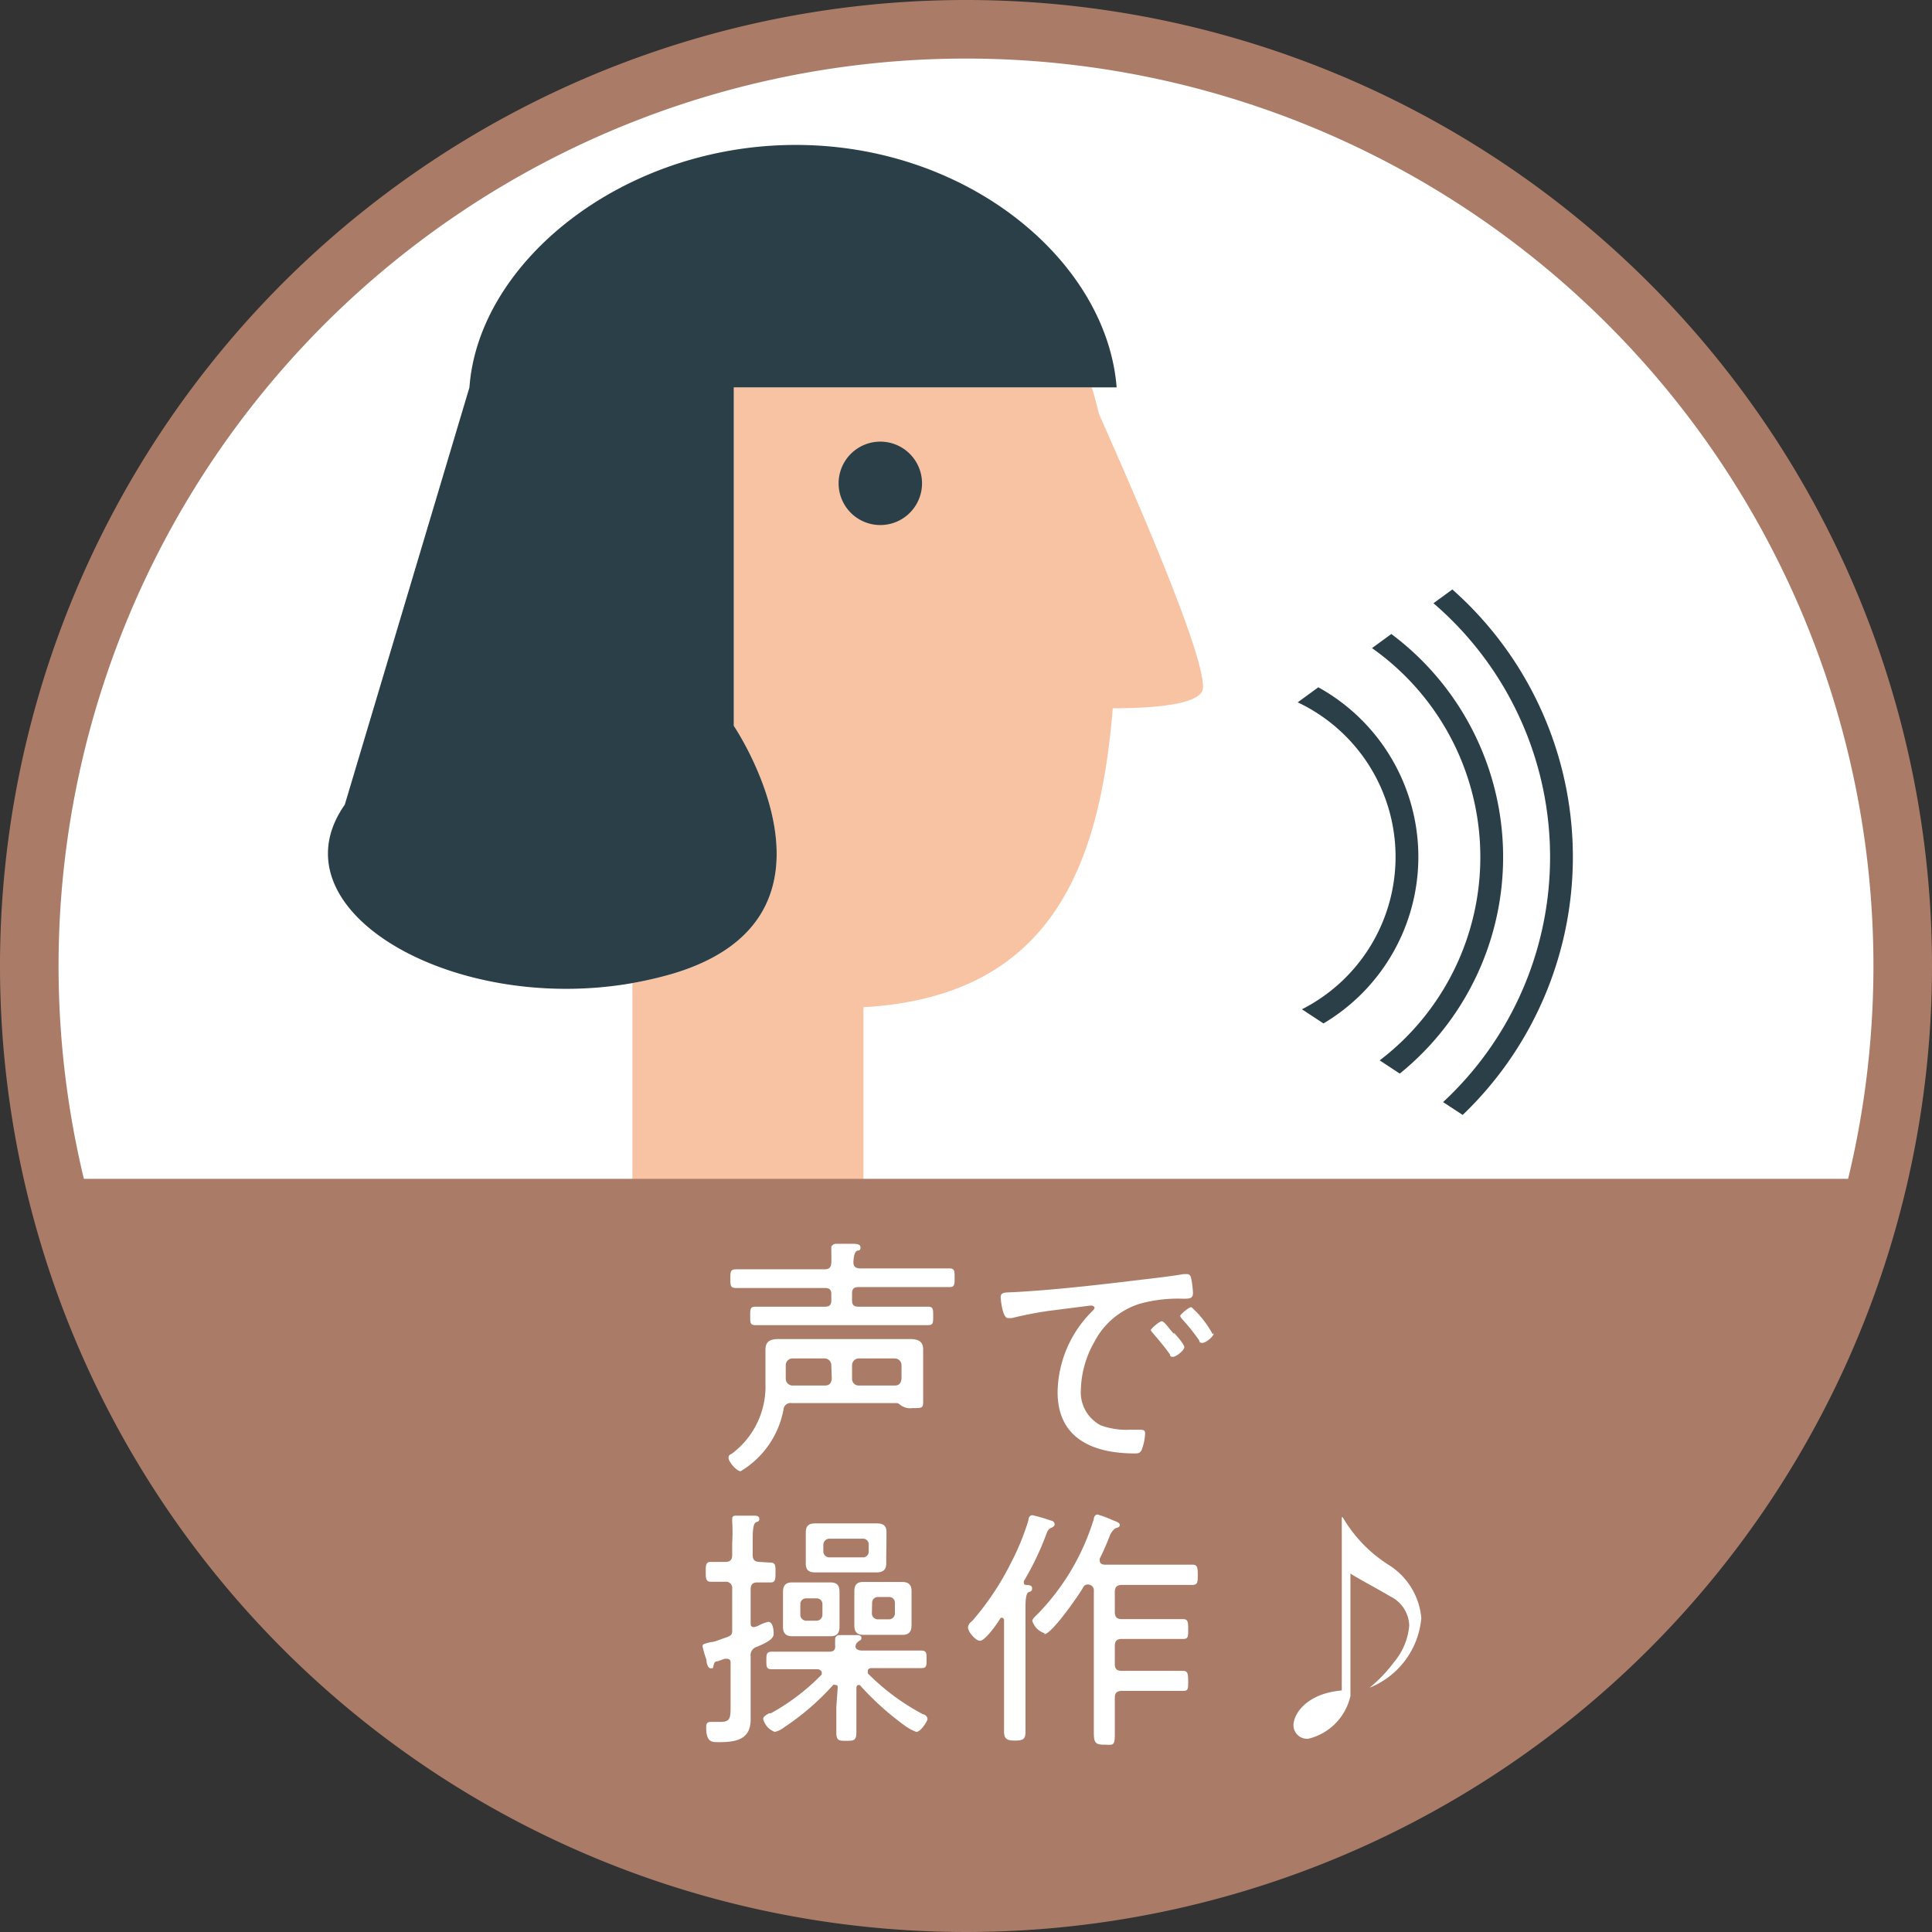
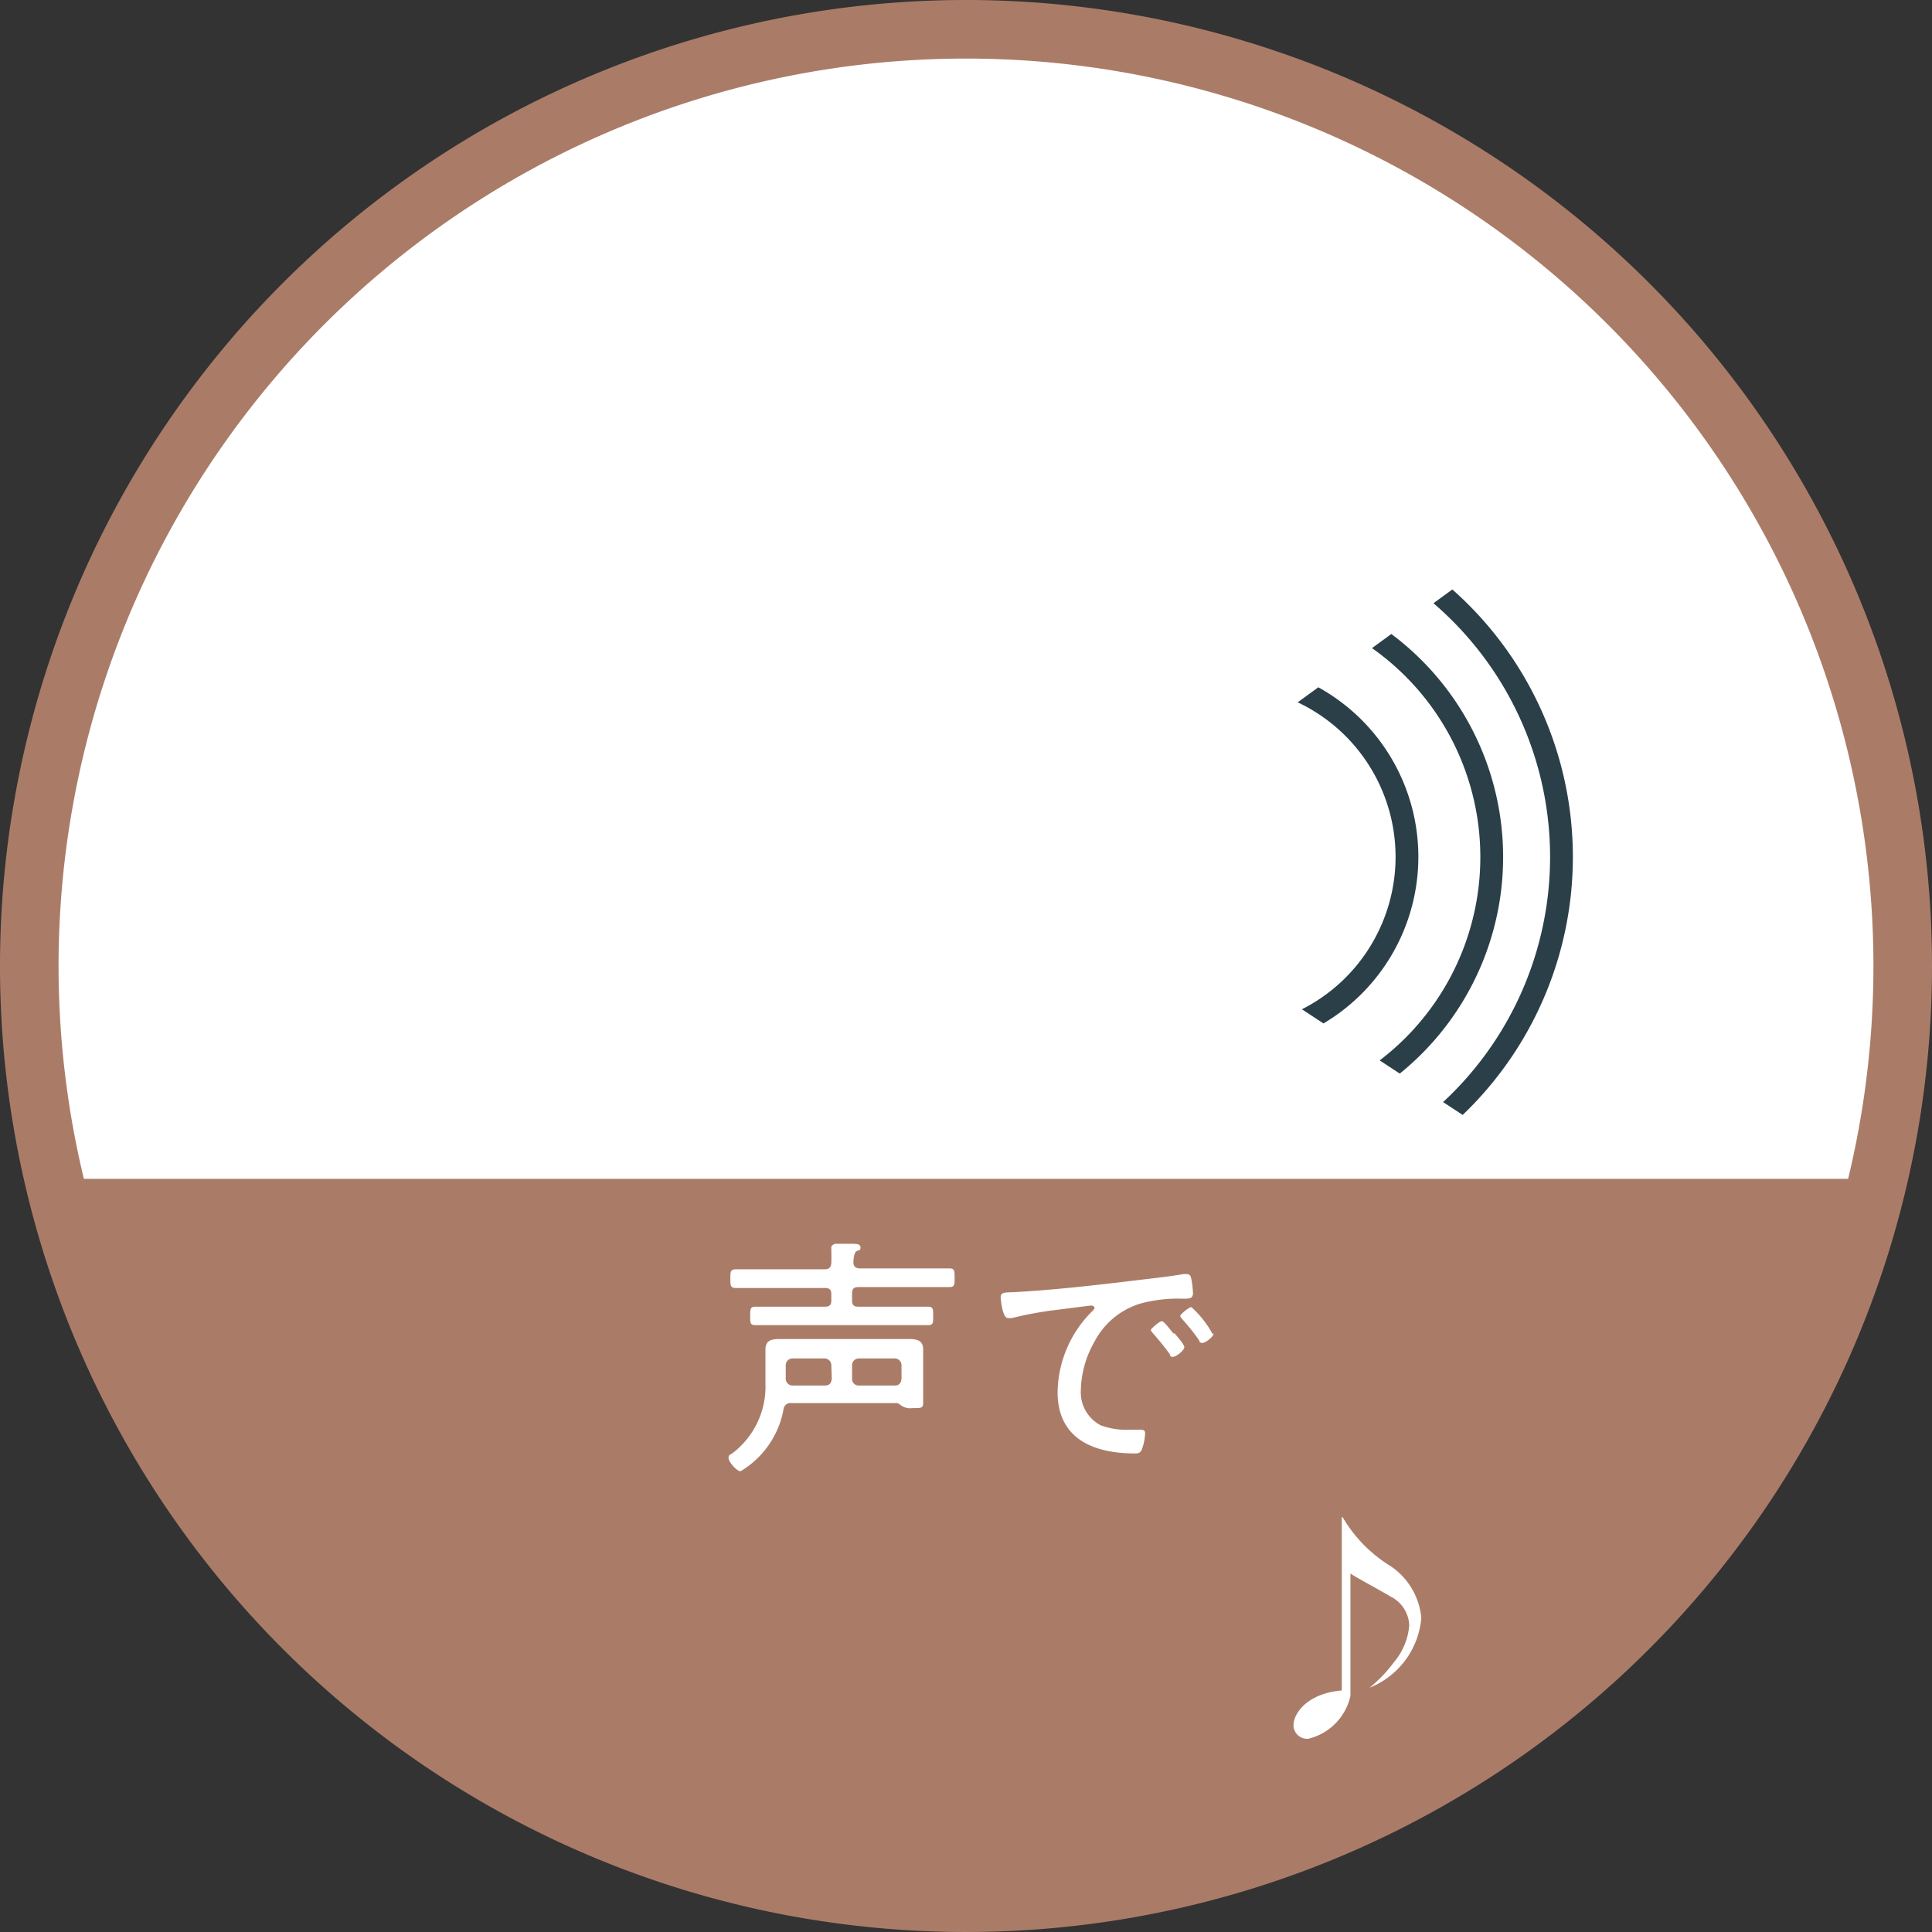
<svg xmlns="http://www.w3.org/2000/svg" viewBox="0 0 84.78 84.78">
  <rect x="0" y="0" width="84.78" height="84.78" fill="#333333" stroke="none" />
  <defs>
    <style>.cls-1,.cls-2,.cls-7{fill:none;}.cls-2{stroke:#aa7c68;stroke-width:5.14px;}.cls-3{fill:#fff;}.cls-4{fill:#f7c3a3;}.cls-5{fill:#2b3f49;}.cls-6{clip-path:url(#clip-path);}.cls-7{stroke:#2b3f49;stroke-miterlimit:10;stroke-width:1px;}.cls-8{fill:#aa7c68;}</style>
    <clipPath id="clip-path">
      <polygon class="cls-1" points="72.33 19.59 53.74 33.16 53.74 42.06 72.33 54.28 72.33 19.59" />
    </clipPath>
  </defs>
  <g id="レイヤー_2" data-name="レイヤー 2">
    <g id="レイヤー_1-2" data-name="レイヤー 1">
      <path class="cls-2" d="M82.21,42.39A39.82,39.82,0,1,1,42.39,2.57,39.82,39.82,0,0,1,82.21,42.39Z" />
      <path class="cls-3" d="M82.21,42.39A39.82,39.82,0,1,1,42.39,2.57,39.82,39.82,0,0,1,82.21,42.39Z" />
-       <path class="cls-4" d="M48.23,18.18c-.1-.4-.2-.8-.32-1.18H32.2V31.85s5.69,8.41-2.72,10.89a17.32,17.32,0,0,1-1.73.4v9.24H37.89V44.2c8.12-.47,10.36-6,10.94-13.12,1.82,0,3.57-.16,3.91-.72C53.18,29.63,50.49,23.25,48.23,18.18Zm-9.6,4.26a1.24,1.24,0,1,1,1.24-1.23A1.23,1.23,0,0,1,38.63,22.44Z" />
-       <path class="cls-5" d="M32.2,31.85V17H49c-.43-5.52-6.5-10.64-14.08-10.64S21,11.48,20.6,17L15.13,35.31c-3.23,4.61,4.71,9.22,12.62,7.83a17.32,17.32,0,0,0,1.73-.4C37.89,40.26,32.2,31.85,32.2,31.85Z" />
-       <path class="cls-5" d="M38.63,19.38a1.83,1.83,0,1,0,1.83,1.83A1.83,1.83,0,0,0,38.63,19.38Z" />
      <g class="cls-6">
        <path class="cls-7" d="M53.74,29.6a8,8,0,0,1,0,16" />
        <path class="cls-7" d="M53.74,25.89a11.72,11.72,0,0,1,0,23.44" />
        <path class="cls-7" d="M53.74,22.44a15.17,15.17,0,0,1,0,30.33" />
      </g>
      <path class="cls-8" d="M2.09,51.73a41.43,41.43,0,0,0,80.61,0Z" />
      <path class="cls-3" d="M39.36,61.57H34.74a.31.31,0,0,0-.36.29,4,4,0,0,1-1.88,2.7c-.18,0-.53-.42-.53-.58s.1-.15.16-.2a3.68,3.68,0,0,0,1.46-3.07V60c0-.26,0-.51,0-.77,0-.41.26-.47.61-.47s.58,0,.88,0H39l.9,0c.34,0,.61.06.61.46s0,.49,0,.74v.82c0,.27,0,.52,0,.77s-.09.24-.47.24a.69.69,0,0,1-.42-.07C39.54,61.69,39.45,61.58,39.36,61.57Zm-2.88-4.78c0-.19-.08-.27-.27-.27H33.59l-1.29,0c-.25,0-.25-.11-.25-.41s0-.41.25-.41l1.29,0h2.59c.2,0,.29-.08.3-.29s0-.42,0-.6,0-.07,0-.1.1-.13.2-.13l.45,0h.19c.25,0,.44,0,.44.16s-.08.11-.17.16-.13.25-.14.46.09.3.3.3h2.62l1.29,0c.23,0,.23.11.23.41s0,.41-.23.41l-1.29,0H37.66c-.19,0-.27.08-.27.27v.32c0,.19.08.27.27.27h1.82l1.25,0c.22,0,.22.11.22.41s0,.4-.23.4l-1.24,0H34.39l-1.24,0c-.23,0-.23-.1-.23-.4s0-.41.23-.41l1.24,0h1.82c.19,0,.27-.08.27-.27Zm0,3.13a.3.3,0,0,0-.3-.31H34.79a.3.3,0,0,0-.31.31v.58a.3.3,0,0,0,.31.3H36.2c.19,0,.28-.1.3-.3Zm2.78.88c.19,0,.28-.1.3-.3v-.58a.3.3,0,0,0-.3-.31H37.69a.3.3,0,0,0-.3.31v.58a.29.29,0,0,0,.3.3Z" />
      <path class="cls-3" d="M44.54,56.7c1.62-.09,3.24-.27,4.85-.46.79-.1,1.79-.2,2.55-.33l.15,0c.14,0,.17.12.19.23a4.09,4.09,0,0,1,.07.6c0,.25-.16.25-.44.25a6.32,6.32,0,0,0-1.89.22,3.38,3.38,0,0,0-2,1.68A4.43,4.43,0,0,0,47.43,61a1.63,1.63,0,0,0,.88,1.55,3.32,3.32,0,0,0,1.28.19H50c.13,0,.25,0,.25.15a2.26,2.26,0,0,1-.15.73c-.07.14-.14.16-.3.16-1.8,0-3.39-.63-3.39-2.69a5.09,5.09,0,0,1,1.41-3.44c.15-.16.21-.2.21-.26s-.09-.1-.15-.1-1.49.19-1.76.22a16.32,16.32,0,0,0-1.72.33l-.17,0c-.25,0-.32-.87-.32-.94C43.94,56.7,44.08,56.72,44.54,56.7Zm7,1.81c.08.09.43.48.43.61s-.35.42-.5.42-.11-.07-.14-.12c-.23-.32-.48-.62-.74-.92,0,0-.09-.1-.09-.14s.37-.38.48-.38S51.28,58.27,51.49,58.51Zm1.72,0c0,.14-.35.42-.5.42s-.11-.08-.15-.13a9.09,9.09,0,0,0-.73-.91s-.09-.1-.09-.15.37-.38.49-.38A4.34,4.34,0,0,1,53.21,58.54Z" />
-       <path class="cls-3" d="M33.81,68.57c.23,0,.22.15.22.43s0,.45-.22.44l-.57,0c-.18,0-.3.06-.3.3v1.47c0,.1,0,.19.15.19a.7.7,0,0,0,.24-.09,1.85,1.85,0,0,1,.38-.14c.21,0,.24.36.24.52s-.11.32-.75.58a.38.38,0,0,0-.26.42v2.07c0,.22,0,.45,0,.69,0,.91-.67,1-1.43,1-.26,0-.52,0-.52-.62,0-.16,0-.27.22-.27h.4c.45,0,.45-.17.45-.76V73c0-.11,0-.21-.19-.21H31.8l-.31.11c-.13,0-.15.08-.18.19s0,.12-.12.12S31,73,31,72.83a4.69,4.69,0,0,1-.17-.58c0-.09,0-.1.35-.19.16,0,.37-.1.67-.2s.28-.17.28-.4V69.71a.27.27,0,0,0-.29-.3l-.65,0c-.22,0-.22-.16-.22-.44s0-.43.22-.43l.64,0c.21,0,.3-.09.3-.3V67.7a7.16,7.16,0,0,0,0-.93v-.11c0-.13.07-.15.19-.15l.75,0c.09,0,.25,0,.25.14s-.08.11-.16.16-.13.25-.13.68v.75c0,.2.08.29.29.3Zm2.95,5.49c0-.07,0-.12-.11-.12a.1.1,0,0,0-.09,0,11.07,11.07,0,0,1-2.14,1.85A1.07,1.07,0,0,1,34,76a.82.82,0,0,1-.51-.57c0-.1.13-.18.27-.25l.07,0a9.48,9.48,0,0,0,2.23-1.7s0-.06,0-.1-.08-.12-.16-.13h-.84c-.4,0-.79,0-1.19,0-.24,0-.24-.11-.24-.38s0-.39.24-.39c.4,0,.8,0,1.19,0h1.33c.18,0,.27-.07.26-.26s0-.26,0-.32.08-.15.18-.15l.75,0c.07,0,.22,0,.22.12s-.07.1-.13.16a.3.3,0,0,0-.13.21c0,.15.15.18.26.19h1.43c.4,0,.79,0,1.19,0,.24,0,.24.11.24.39s0,.38-.23.38c-.4,0-.8,0-1.2,0h-1s-.15,0-.15.13,0,.06,0,.1a10,10,0,0,0,2.43,1.8c.08,0,.19.1.19.2s-.3.57-.49.57a2.18,2.18,0,0,1-.54-.3A12.65,12.65,0,0,1,37.78,74a.1.1,0,0,0-.1-.06c-.07,0-.1.07-.1.13v.84c0,.37,0,.73,0,1.1s-.11.38-.44.38-.44,0-.44-.38,0-.73,0-1.1Zm.08-3c0,.11,0,.22,0,.32,0,.28-.11.42-.39.42l-.4,0h-.89l-.41,0c-.26,0-.39-.13-.39-.41,0-.11,0-.22,0-.33v-.88c0-.12,0-.22,0-.32,0-.29.12-.42.39-.42l.41,0h.89l.39,0c.29,0,.4.13.4.42,0,.1,0,.21,0,.32Zm-1.72-.21a.26.26,0,0,0,.27.27h.43a.26.26,0,0,0,.27-.27v-.45a.25.25,0,0,0-.27-.26h-.43a.25.25,0,0,0-.27.26Zm3.77-2.58c0,.13,0,.23,0,.34,0,.29-.16.39-.43.39H35.78c-.28,0-.42-.09-.42-.39,0-.11,0-.22,0-.34v-.71c0-.1,0-.21,0-.31,0-.3.13-.4.42-.4h2.68c.28,0,.44.08.44.38,0,.11,0,.22,0,.33Zm-2.76-.2a.26.26,0,0,0,.27.27h1.45a.25.25,0,0,0,.27-.27v-.27a.25.25,0,0,0-.27-.28H36.4a.27.27,0,0,0-.27.28ZM40,71c0,.11,0,.22,0,.32,0,.28-.12.42-.39.42l-.41,0h-.93l-.39,0c-.27,0-.39-.13-.39-.41V69.84c0-.28.1-.42.38-.42l.4,0h.93l.39,0c.28,0,.41.13.41.39s0,.24,0,.35Zm-1.74-.21a.26.26,0,0,0,.26.27H39a.26.26,0,0,0,.27-.27v-.45a.25.25,0,0,0-.27-.26h-.47a.25.25,0,0,0-.26.26Z" />
-       <path class="cls-3" d="M43,72c-.19,0-.52-.4-.52-.57s.13-.25.21-.33a12.18,12.18,0,0,0,1.67-2.51,10.92,10.92,0,0,0,.77-1.88c0-.1.05-.22.18-.22a8.12,8.12,0,0,1,.82.24c.07,0,.15.08.15.16s-.09.13-.16.16-.13.07-.19.23a12.53,12.53,0,0,1-1,2.1.2.2,0,0,0,0,.07c0,.06,0,.09.1.1s.26,0,.26.15-.08.13-.16.17-.13.23-.13.65v4.08c0,.47,0,.93,0,1.4,0,.32-.11.38-.46.38s-.48-.07-.48-.4,0-.93,0-1.38V71.08A.1.1,0,0,0,44,71a.09.09,0,0,0-.09,0C43.77,71.23,43.24,72,43,72Zm2.84-.33a.83.83,0,0,1-.54-.54c0-.1.2-.27.28-.35A10.28,10.28,0,0,0,48,66.65c0-.08.06-.19.16-.19a4.39,4.39,0,0,1,.67.25c.16.06.31.11.31.21s-.12.12-.18.14-.2.17-.26.33c-.13.34-.28.69-.44,1a.36.36,0,0,0,0,.1c0,.12.09.16.2.17h2.66l1.19,0c.23,0,.25.11.25.44s0,.45-.25.45c-.4,0-.79,0-1.19,0H49.23c-.22,0-.31.1-.31.31v.87c0,.23.09.32.31.32h1.53c.37,0,.76,0,1.15,0,.22,0,.23.12.23.45s0,.42-.23.42l-1.15,0H49.23c-.22,0-.31.09-.31.31v.79c0,.22.09.3.31.3h1.46l1.21,0c.21,0,.24.1.24.45s0,.43-.23.43l-1.22,0H49.23c-.22,0-.31.09-.31.3v0c0,.54,0,1.07,0,1.61s-.09.45-.49.45S48,76.42,48,76s0-1.07,0-1.61V69.82a.26.26,0,0,0-.27-.29.22.22,0,0,0-.2.13C47.34,70,46.15,71.71,45.83,71.71Z" />
      <path class="cls-3" d="M58.92,66.58a6.13,6.13,0,0,0,2,2.08A3.07,3.07,0,0,1,62.37,71a3.63,3.63,0,0,1-2.27,3.06l0,0a6.29,6.29,0,0,0,1.07-1.12,2.86,2.86,0,0,0,.67-1.61A1.47,1.47,0,0,0,61,70.05c-.26-.17-1.5-.83-1.74-1v5.37a2.49,2.49,0,0,1-1.85,1.88.6.6,0,0,1-.65-.58c0-.54.61-1.41,2.12-1.54V66.58Z" />
    </g>
  </g>
</svg>